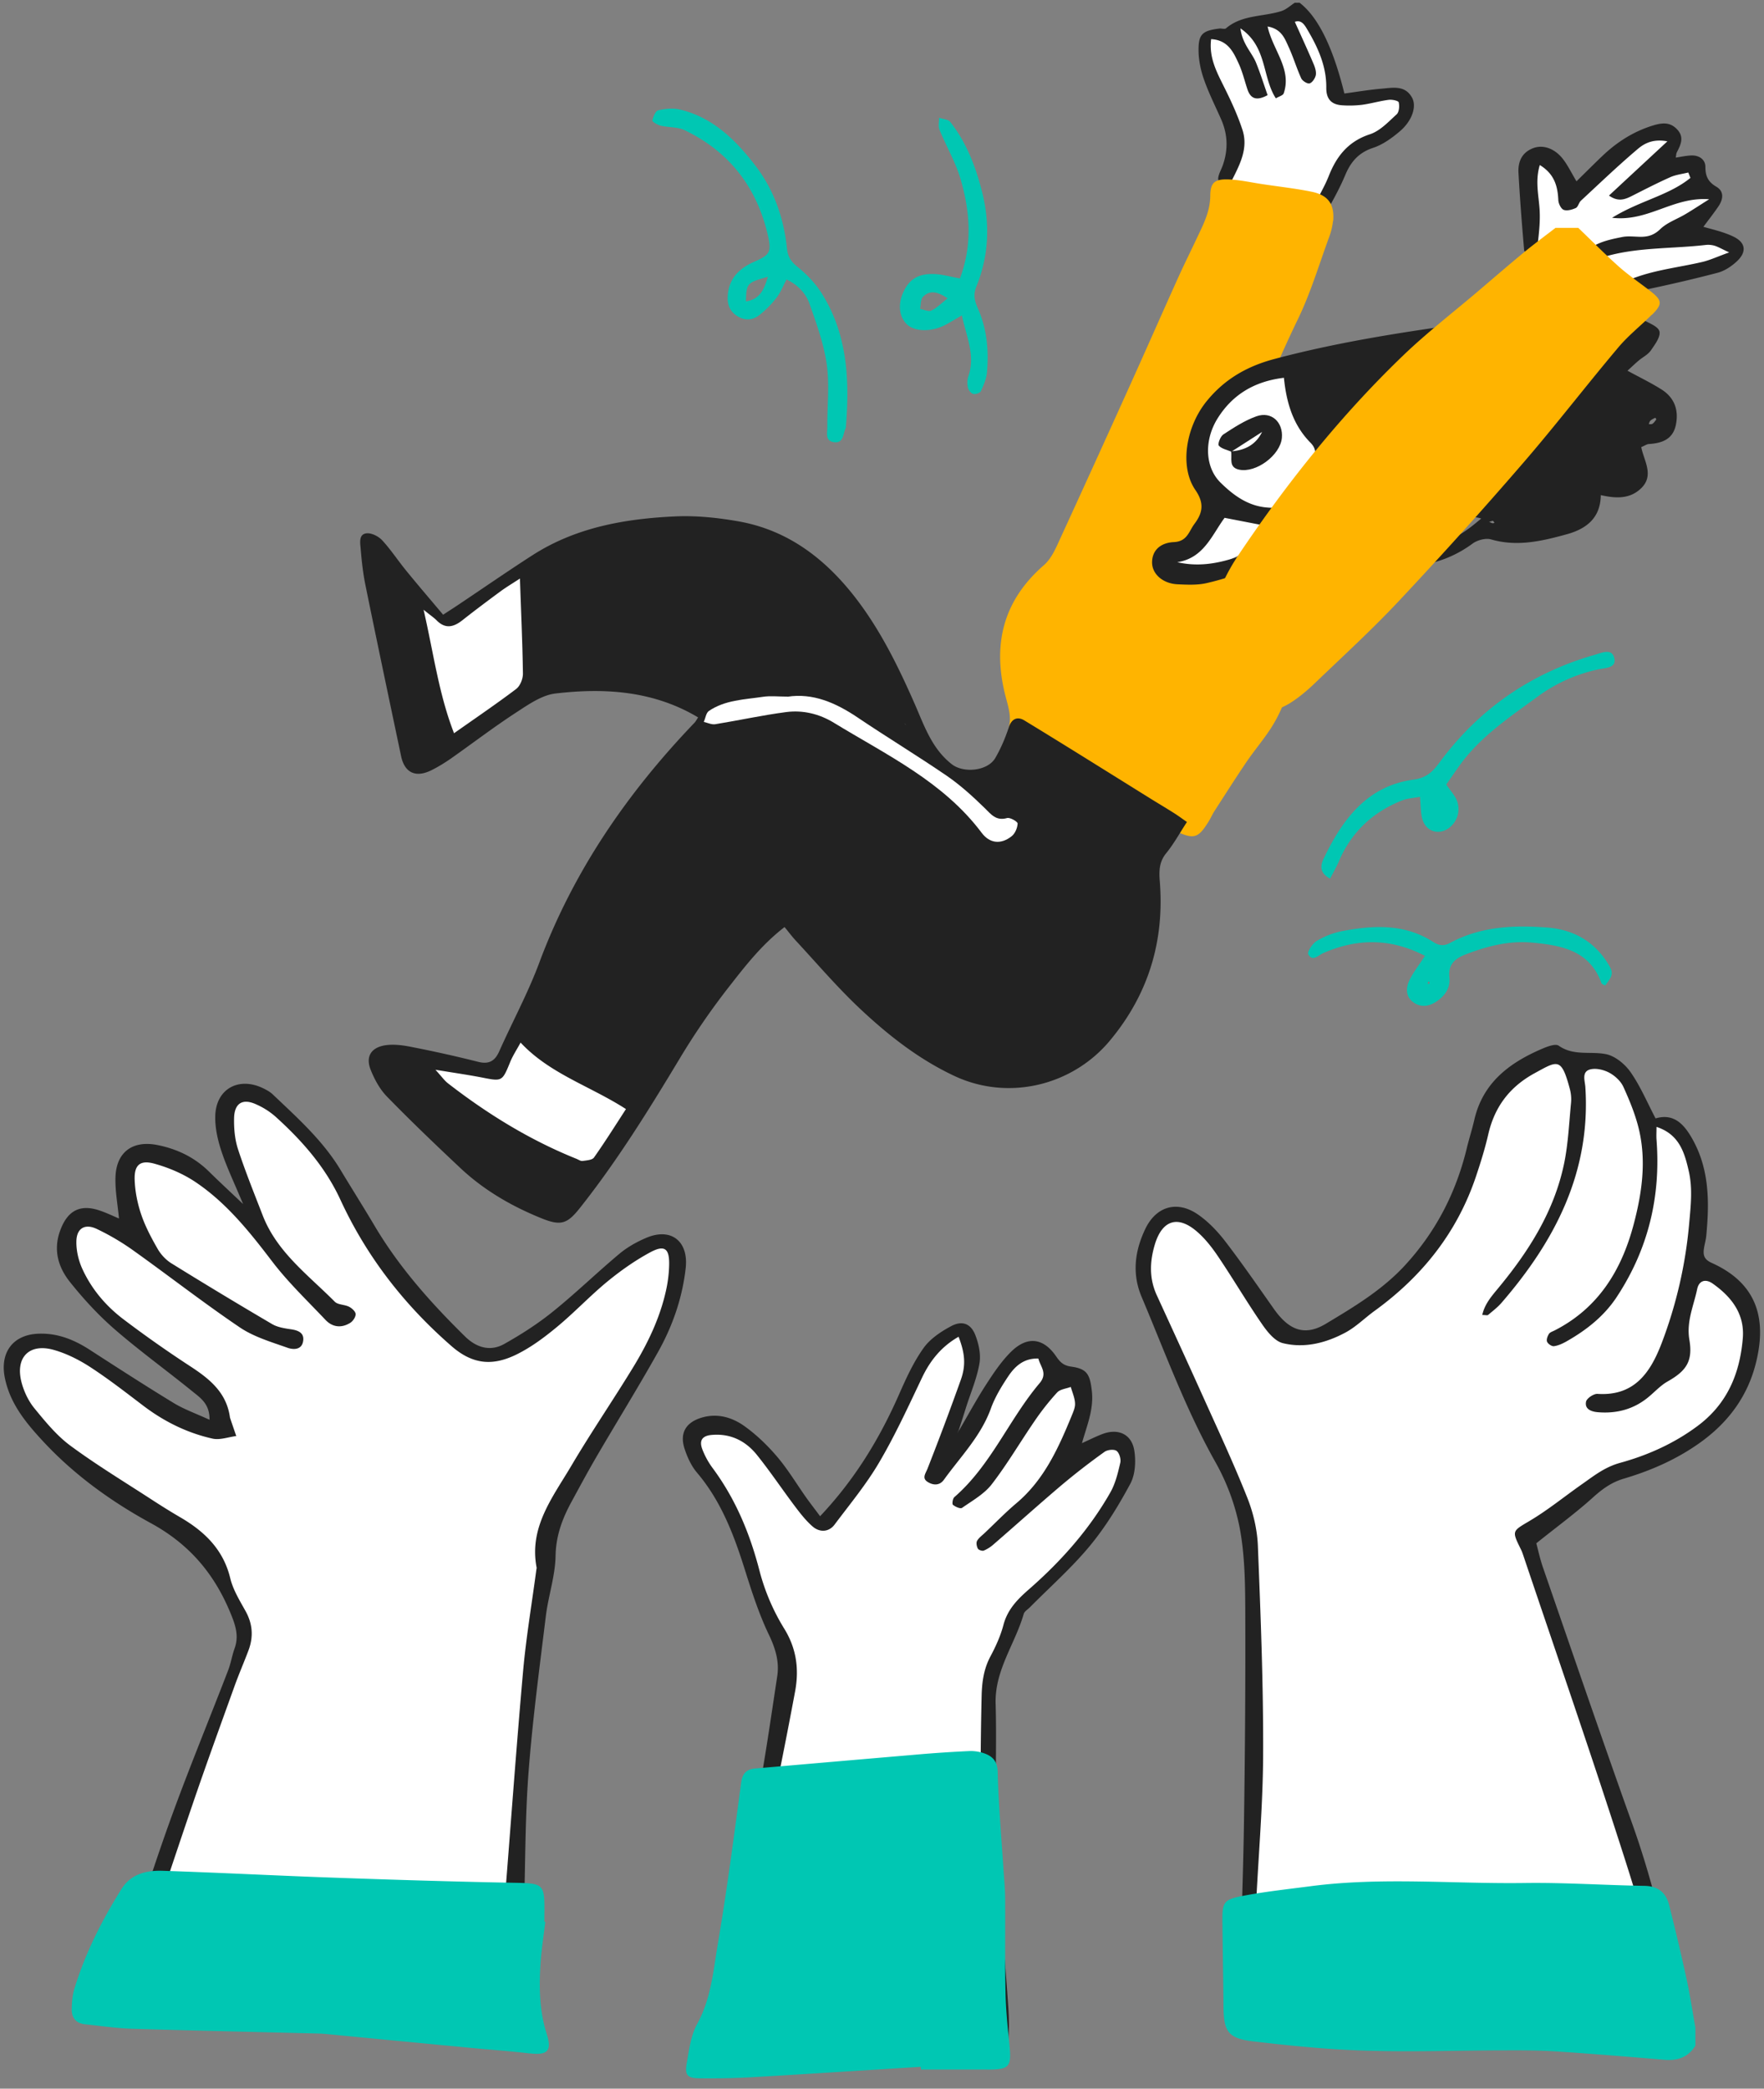
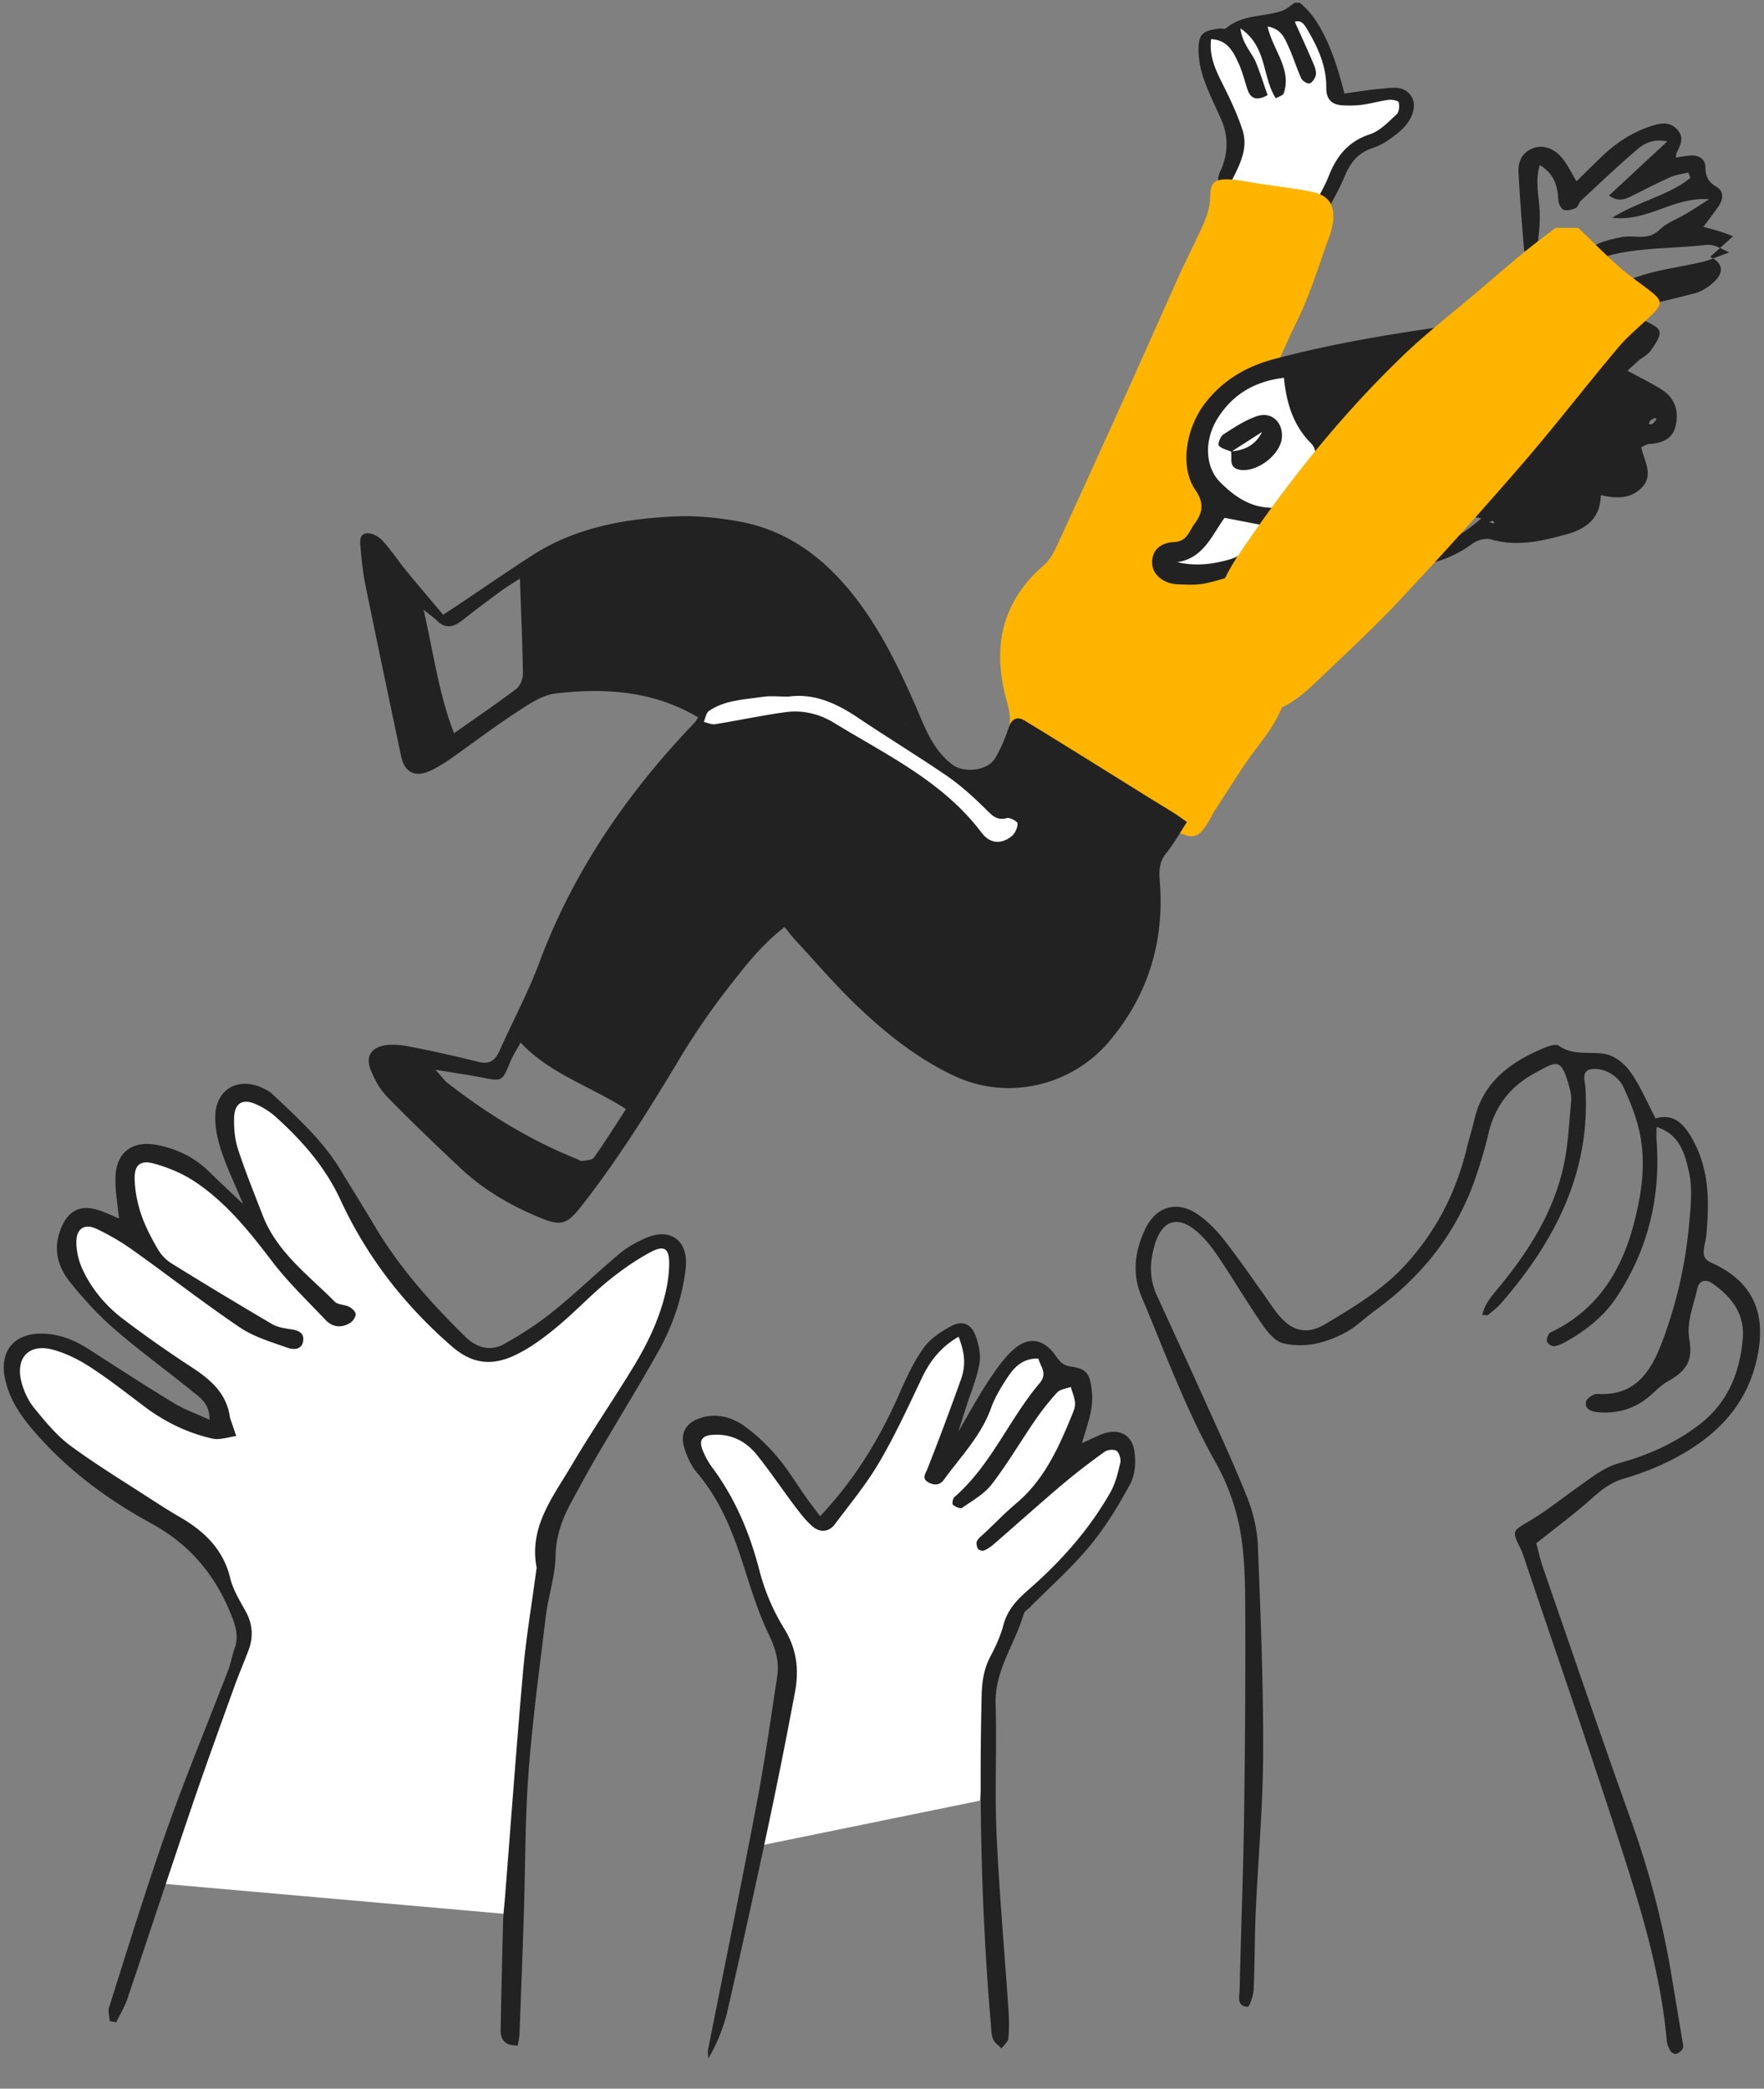
<svg xmlns="http://www.w3.org/2000/svg" width="136" height="161" fill="none">
  <rect width="100%" height="100%" fill="#808080" stroke="none" />
  <g clip-path="url(#clip0_11022_94093)">
    <path d="M94.173 14.457s1.242-3.879.925-4.437c-.323-.552-2.834-6.11-1.959-6.97.876-.858 1.69 0 1.69 0s-.607-.535 1.018-1.23c1.625-.69 3.315 0 3.315 0s.695-1.548 1.28-.804c.586.75 1.926 2.833 2.03 3.796.109.963.159 2.703.963 2.823.804.12 4.327-.87 4.704 0 .372.87-.054 1.816-.908 2.385-.853.569-3.151 1.422-3.583 2.117-.432.695-2.391 4.366-2.391 4.366l-7.084-2.046z" fill="#fff" />
    <path d="M100.18.2c1.429 1.083 2.586 3.42 3.468 7.008.947-.126 1.904-.29 2.872-.372.854-.071 1.8-.29 2.341.684.383.689.011 1.8-.946 2.61-.613.519-1.307 1.022-2.057 1.268-1.11.367-1.718 1.078-2.144 2.1-.383.909-.854 1.784-1.34 2.643-.181.317-.526.542-.788.799-.575-.498-.339-.92-.137-1.34.334-.679.722-1.335.996-2.035.607-1.538 1.509-2.67 3.178-3.217.777-.257 1.422-.957 2.057-1.537.191-.175.224-.63.159-.92-.028-.125-.509-.23-.766-.196-.69.087-1.368.29-2.057.383a8.128 8.128 0 01-1.548.038c-.826-.055-1.226-.487-1.215-1.362.017-1.62-.623-3.058-1.433-4.426-.224-.383-.471-.831-.99-.645.492 1.1.99 2.177 1.455 3.271.109.263.208.58.159.842-.05.241-.269.57-.476.63-.175.049-.553-.186-.646-.389-.361-.788-.607-1.63-.974-2.423-.295-.646-.552-1.39-1.619-1.57.405 1.827 1.882 3.271 1.242 5.153-.055.159-.361.235-.607.383-1.073-1.663-.651-3.977-2.73-5.394.153 1.23.892 1.86 1.214 2.67.323.804.586 1.63.881 2.478-.777.42-1.29.355-1.559-.46-.219-.662-.383-1.351-.673-1.98-.405-.88-.826-1.805-2.122-1.877-.175 1.406.415 2.506.979 3.644.541 1.083 1.056 2.188 1.433 3.337.498 1.515-.279 2.828-.924 4.125-.093.186-.46.23-.7.339-.088-.246-.269-.51-.241-.739.038-.334.235-.65.35-.979.426-1.204.388-2.39-.132-3.561-.448-1.012-.946-2.002-1.312-3.042-.247-.695-.41-1.46-.422-2.194-.022-1.312.285-1.58 1.598-1.745.17-.022.41.066.514-.016 1.242-1.061 2.861-.88 4.283-1.335.372-.12.684-.421 1.023-.64h.35l.006-.01z" fill="#222" />
    <path d="M102.768 17.05a4.906 4.906 0 01-.279 1.181c-.782 2.128-1.433 4.322-2.413 6.351-2.013 4.147-3.66 8.43-5.317 12.714a43.653 43.653 0 01-1.543 3.517c-.328.662-.678 1.362-1.564 1.505-.203.032-.443.202-.558.377-.213.323-.34.7-.509 1.05.356.143.728.443 1.056.4a23.232 23.232 0 003.238-.64c1.658-.454 2.336-.268 3.157 1.247a13.536 13.536 0 011.559 5.618c.038 2.281-.553 4.147-1.663 5.843-.575.87-1.258 1.679-1.844 2.538-.842 1.247-1.652 2.522-2.467 3.785-.158.246-.273.52-.426.766-.8 1.297-1.122 1.434-2.555.76-1.79-.836-3.55-1.75-5.296-2.663-2.111-1.111-4.184-2.287-6.302-3.387-.902-.47-1.488-.897-1.225-2.128.17-.793-.18-1.712-.377-2.554-.898-3.863 0-7.123 3.041-9.765.454-.394.772-.99 1.029-1.548a1993.63 1993.63 0 005.497-12.068c1.27-2.807 2.511-5.63 3.775-8.436.476-1.06.996-2.1 1.493-3.156.493-1.045 1.029-2.052 1.034-3.288.011-1.028.372-1.285 1.472-1.236.87.044 1.718.24 2.582.366 1.264.192 2.538.329 3.786.586 1.269.268 1.745.973 1.635 2.254l-.016.01z" fill="#FFB400" />
    <path d="M100.333 28.603s-2.943-.323-5.29 1.23c-2.347 1.555-3.102 3.595-2.889 5.083.214 1.488 1.445 3.523 1.445 3.523s-.06 1.39-1.1 2.51c-1.04 1.122-2.566 2.244-2.566 2.244s-1.323.93 1.696.957c3.02.027 13.14-6.942 13.14-6.942l-4.436-8.605z" fill="#fff" />
    <path d="M90.765 43.334c1.52.35 2.943.137 4.343-.306.334-.104.668-.197 1.001-.3.4-.121.903-.285 1.007.25.05.252-.334.761-.623.876-1.133.438-2.287.826-3.469 1.094-.722.164-1.51.126-2.265.088-1.11-.06-1.914-.783-1.936-1.642-.022-.864.536-1.553 1.685-1.608 1.028-.049 1.154-.831 1.575-1.395.64-.853.788-1.592.071-2.631-1.225-1.789-.733-4.852.87-6.827 1.357-1.674 3.07-2.686 5.208-3.255 5.29-1.412 10.689-2.194 16.078-2.932 3.889-.53 7.855-1.034 11.8-.208.169.038.377 0 .514.082.476.279 1.209.525 1.313.919.109.416-.35 1.023-.662 1.477-.225.323-.624.514-.936.777-.301.257-.585.53-.864.782.93.509 1.811.93 2.631 1.45.99.629 1.335 1.586 1.1 2.724-.23 1.121-1.078 1.417-2.084 1.477-.159.011-.318.126-.586.24.208 1.062 1.04 2.2-.044 3.206-.853.794-1.903.76-3.074.493-.022 1.767-1.116 2.604-2.631 3.02-1.915.525-3.819.979-5.832.393-.415-.12-1.056.055-1.422.323-1.822 1.34-3.829 1.85-6.072 1.762-1.565-.06-3.135.087-4.699.13-.23.006-.553.056-.668-.07-.837-.914-2.1-.925-3.074-1.505-.536-.317-.87-.968-1.494-1.7l-3.112-.603c-.98 1.324-1.603 3.113-3.655 3.42h.006zm36.318-10.64c.11-.005.241.022.318-.027.12-.082.207-.213.295-.334.011-.016-.071-.131-.077-.131-.131.066-.273.126-.377.224-.071.066-.093.192-.131.29a9.418 9.418 0 00-.082.131c.021-.049.038-.103.06-.153h-.006zm-28.102-3.572c-2.231.268-3.927 1.264-5.087 3.096-1.078 1.702-1.001 3.797.208 4.984 1.001.985 2.122 1.805 3.6 1.92.257.022.623.05.77-.093 1.057-1.061 2.271-1.991 2.796-3.501.197-.558.208-.952-.23-1.4-1.323-1.34-1.854-3.031-2.051-5.011l-.005.005zm3.173 8.698a7.656 7.656 0 00-.35-.06c-.842.913-1.69 1.827-2.719 2.943.788.295 1.341.547 1.921.706.443.126.804-.055.858-.575.11-1.006.197-2.013.296-3.02l-.006.006zm9.503 3.791c.924-.317 1.668-.908 2.543-1.641-1.728-.541-1.783 1.078-2.543 1.641zm3.446-1.471l-.295.082c.087.038.169.087.262.11.044.01.104-.023.153-.034a2.758 2.758 0 00-.12-.158z" fill="#222" />
-     <path d="M31.307 48.324l3.096 9.354 7.27-5.186v-9.3l-7.51 4.913-2.54-3.042-.316 3.26zm9.376 29.984l-2.51 3.9h-6.04l4.595 5.99 8.501 2.085 4.327-5.985-8.873-5.99z" fill="#fff" />
    <path d="M91.504 63.357c-.366-.252-.678-.487-1.001-.69-.63-.399-1.28-.782-1.91-1.176-3.2-1.99-6.394-3.998-9.622-5.962-.492-.301-.963-.17-1.192.525-.268.815-.613 1.63-1.045 2.374-.585 1.007-2.434 1.187-3.343.487-1.559-1.21-2.144-3.009-2.888-4.7-1.247-2.833-2.604-5.601-4.491-8.063-2.336-3.047-5.252-5.306-9.13-5.974-1.592-.278-3.244-.448-4.858-.371-3.862.18-7.637.847-10.974 2.992-1.854 1.192-3.67 2.45-5.503 3.676-.416.285-.837.553-1.384.908-1.007-1.198-1.948-2.292-2.861-3.414-.624-.765-1.17-1.602-1.838-2.324-.28-.301-.804-.57-1.187-.537-.619.055-.515.7-.476 1.133.082.984.186 1.97.388 2.932.892 4.376 1.816 8.747 2.735 13.113.268 1.28 1.122 1.685 2.33 1.088.52-.257 1.024-.569 1.5-.897 1.663-1.17 3.287-2.412 4.989-3.523.962-.623 2.007-1.373 3.085-1.499 3.796-.443 7.55-.213 10.996 1.844-.104.153-.18.312-.301.432-5.164 5.394-9.322 11.428-11.948 18.48-.87 2.335-2.068 4.545-3.085 6.826-.34.766-.81 1.023-1.652.804a96.414 96.414 0 00-5.099-1.137c-.667-.137-1.384-.23-2.04-.132-1.1.175-1.52.881-1.122 1.888.296.744.706 1.499 1.253 2.062 1.827 1.876 3.72 3.687 5.63 5.481 1.843 1.74 4.004 2.987 6.345 3.928 1.483.591 1.958.383 2.949-.875 2.855-3.61 5.268-7.505 7.636-11.439a54.611 54.611 0 013.852-5.602c1.241-1.586 2.489-3.2 4.245-4.556.306.372.547.694.82.995 1.625 1.75 3.173 3.572 4.907 5.214 2.2 2.078 4.573 3.955 7.353 5.262 4.184 1.97 9.13.744 12.013-2.73 2.976-3.572 4.212-7.691 3.834-12.308-.06-.771-.043-1.472.504-2.134.58-.71 1.023-1.531 1.592-2.396l-.006-.005zm-51.69-10.263c-1.521 1.15-3.107 2.227-4.809 3.425-1.176-3.025-1.564-6.105-2.347-9.519.564.46.805.613 1.007.82.678.684 1.313.52 1.991-.016.963-.76 1.937-1.488 2.916-2.21.46-.339.952-.629 1.515-1 .082 2.538.197 4.934.23 7.335 0 .394-.208.935-.509 1.165h.006zm5.984 36.127c-.142.203-.58.224-.891.268-.148.017-.323-.11-.487-.175-3.589-1.444-6.85-3.457-9.896-5.82-.263-.208-.454-.487-.952-1.034 1.433.235 2.5.388 3.55.59 1.603.318 1.592.329 2.221-1.209.197-.475.482-.908.793-1.476 2.254 2.412 5.345 3.337 8.124 5.125-.87 1.34-1.636 2.56-2.467 3.737l.005-.006zm23.945-33.419c.022-.027.115.055.115.055l-.115-.055z" fill="#222" />
    <path d="M12.106 145.157s7.341-18.808 6.701-19.24c-.64-.432-1.16-5.454-4.578-7.483-3.42-2.03-10.154-7.057-11.543-9.246-1.39-2.193-2.724-5.344 0-5.935 2.724-.585 10.476 5.881 12.024 6.466 1.548.585 2.62.585 2.456.055-.159-.536-.602-2.621-1.657-2.724-1.056-.104-7.965-5.186-9.196-8.124-1.231-2.938-1.548-4.382-.586-4.863.963-.482 5.132 1.657 5.132 1.657s-2.364-4.972-.886-6.252c1.476-1.28 4.627.054 5.962 1.389s3.315 2.724 3.315 2.724.11-.585-.694-2.724c-.805-2.139-1.549-5-.695-6.149.853-1.149 4.896.504 6.056 3.102 1.16 2.593 6.132 10.05 7.412 11.543 1.28 1.493 4.278 5.186 6.308 4.918 2.03-.268 7.45-4.437 9.354-6.412 1.904-1.98 4.01-2.779 4.595-2.139.586.64 1.018 2.757-.426 6.521-1.445 3.764-8.605 13.736-8.873 14.967-.268 1.231-2.566 21.915-2.675 25.23-.11 3.315.054 5.153.054 5.153l-27.56-2.429v-.005z" fill="#fff" />
    <path d="M8.462 155.797c-.022-.361-.153-.755-.05-1.078 1.445-4.54 2.834-9.103 4.42-13.594 1.472-4.168 3.174-8.255 4.76-12.38.208-.541.296-1.127.492-1.674.345-.951.082-1.767-.29-2.675-1.252-3.063-3.172-5.355-6.17-6.991-3.047-1.663-5.914-3.725-8.315-6.318-1.319-1.423-2.528-2.889-2.932-4.863-.405-1.97.618-3.348 2.593-3.42 1.46-.054 2.73.455 3.933 1.231 2.15 1.39 4.3 2.779 6.482 4.109.815.497 1.74.82 2.768 1.296.028-1.209-.694-1.685-1.29-2.166-1.986-1.614-4.07-3.118-6.002-4.792-1.269-1.1-2.423-2.353-3.468-3.665-.892-1.116-1.297-2.44-.766-3.928.558-1.56 1.532-2.106 3.085-1.57.526.18 1.034.426 1.461.607-.098-1.089-.312-2.172-.268-3.239.082-1.903 1.34-2.795 3.217-2.428 1.52.3 2.86.94 3.977 2.035.771.76 1.564 1.493 2.642 2.516-.668-1.608-1.247-2.8-1.663-4.054-.29-.87-.503-1.81-.482-2.719.044-2.095 1.8-3.068 3.693-2.15.257.126.525.269.733.466 1.898 1.805 3.862 3.55 5.235 5.831.87 1.444 1.773 2.872 2.637 4.327 1.887 3.184 4.327 5.919 6.948 8.496.87.859 1.936 1.203 3.03.591 1.308-.733 2.588-1.554 3.753-2.495 1.767-1.422 3.397-3.009 5.137-4.464.618-.514 1.35-.924 2.095-1.236 1.904-.793 3.238.29 3.009 2.347-.258 2.292-1.002 4.436-2.112 6.428-1.532 2.74-3.195 5.415-4.776 8.129-.673 1.154-1.307 2.336-1.947 3.512-.695 1.285-1.17 2.582-1.198 4.119-.028 1.548-.558 3.08-.75 4.633-.492 4.038-1.034 8.075-1.34 12.128-.268 3.595-.235 7.211-.355 10.816-.099 3.079-.22 6.165-.334 9.245-.011.284-.077.563-.132.908-.918.033-1.34-.367-1.323-1.215.054-2.795.115-5.585.191-8.38.017-.58.093-1.16.137-1.74.465-5.853.886-11.707 1.406-17.555.235-2.598.673-5.18 1.017-7.768.006-.06.028-.12.022-.175-.602-3.129 1.258-5.443 2.686-7.866 1.51-2.555 3.19-5.011 4.738-7.544 1.127-1.844 2.067-3.786 2.543-5.908.154-.673.241-1.379.252-2.068.016-1.225-.367-1.51-1.477-.908-1.165.629-2.27 1.411-3.299 2.254-1.346 1.11-2.549 2.396-3.895 3.506-.979.81-2.03 1.592-3.167 2.139-1.718.821-3.255.788-4.923-.662-3.671-3.195-6.554-6.904-8.584-11.296-1.17-2.539-2.976-4.579-5.021-6.423a5.792 5.792 0 00-1.467-.93c-1.055-.486-1.695-.098-1.712 1.094-.016.8.066 1.647.317 2.402.564 1.712 1.242 3.386 1.893 5.066 1.1 2.833 3.512 4.59 5.553 6.646.246.246.755.214 1.1.389.218.109.503.366.508.563.011.224-.202.547-.416.679-.673.421-1.367.344-1.909-.23-1.395-1.477-2.883-2.894-4.108-4.502-1.74-2.282-3.518-4.514-5.914-6.122-.946-.635-2.051-1.105-3.15-1.411-1.111-.312-1.57.087-1.538 1.209.027.908.213 1.838.503 2.697.312.924.783 1.81 1.27 2.658.251.438.64.854 1.066 1.116a373.134 373.134 0 007.763 4.683c.432.252.984.328 1.493.405.525.082.963.273.903.842-.077.755-.755.739-1.215.575-1.247-.443-2.576-.832-3.66-1.559-2.795-1.888-5.459-3.966-8.205-5.925a18.64 18.64 0 00-2.85-1.68c-.892-.42-1.532-.054-1.56.93-.021.723.16 1.51.466 2.172.716 1.56 1.821 2.856 3.184 3.884a89.925 89.925 0 005.136 3.611c1.46.952 2.741 1.98 3.036 3.824.011.054.011.115.033.169.153.46.312.919.47 1.379-.612.076-1.268.328-1.837.197-1.953-.438-3.72-1.313-5.323-2.528-1.346-1.022-2.68-2.062-4.092-2.981-.864-.563-1.833-1.05-2.823-1.329-1.887-.531-2.976.58-2.483 2.489.186.716.53 1.444.995 2.013.843 1.028 1.713 2.095 2.768 2.877 2.008 1.483 4.158 2.785 6.253 4.147.733.476 1.472.941 2.226 1.379 1.866 1.088 3.316 2.478 3.852 4.693.213.886.722 1.712 1.176 2.528.552.99.623 1.985.235 3.025-.345.924-.744 1.832-1.078 2.762-1.083 3.009-2.177 6.012-3.21 9.038-1.708 5.005-3.354 10.038-5.045 15.049-.213.634-.574 1.225-.87 1.832l-.514-.098.017.011z" fill="#222" />
-     <path d="M90.02 93.794c-2.127.59-2.455 2.407-1.602 5.826.853 3.419 7.057 14.163 7.374 16.302.323 2.139 1.5 11.012 1.067 16.247-.427 5.241-.75 16.625-.75 16.625l30.892-2.407-9.672-27.796 6.308-4.808s8.66-2.566 10.049-5.985c1.39-3.419 1.499-6.307.585-7.697-.913-1.39-3.583-2.565-3.583-2.565s.958-5.591-.109-8.283c-1.061-2.697-3.37-2.565-3.37-2.565s-1.657-4.278-3.047-4.65c-1.389-.372-2.566 0-2.566 0s-.962-.974-3.047-.427c-2.084.547-4.595 3.632-5.022 6.893-.426 3.26-4.223 9.622-7.314 11.865-2.762 2.008-4.928 3.955-6.854 2.353-1.926-1.603-6.466-9.727-9.355-8.928h.017z" fill="#fff" />
    <path d="M127.631 86.213c1.412-.427 2.21.448 2.845 1.58 1.324 2.347 1.318 4.896 1.072 7.473-.033.345-.142.684-.186 1.028-.066.498.06.81.613 1.056 3.67 1.652 4.212 4.541 3.386 7.774-.662 2.593-2.188 4.595-4.36 6.127-1.778 1.258-3.747 2.117-5.821 2.73-.924.273-1.63.782-2.341 1.422-1.329 1.203-2.784 2.265-4.393 3.556.126.47.279 1.192.52 1.887 2.265 6.543 4.502 13.091 6.833 19.612a67.93 67.93 0 013.036 11.613c.29 1.718.574 3.436.859 5.159.038.219.12.476.043.662-.071.18-.295.35-.492.421-.115.044-.367-.076-.438-.197-.147-.235-.279-.52-.301-.793-.481-5.432-2.122-10.596-3.785-15.733-2.325-7.194-4.803-14.344-7.216-21.51-.076-.219-.142-.443-.246-.651-.727-1.471-.678-1.389.733-2.232 1.39-.831 2.659-1.871 3.988-2.801.919-.645 1.745-1.313 2.943-1.641 2.106-.58 4.147-1.488 5.958-2.839 2.286-1.701 3.255-4.032 3.484-6.751.159-1.881-.869-3.2-2.319-4.223-.531-.377-1.056-.257-1.198.427-.268 1.28-.837 2.489-.602 3.895.285 1.668-.241 2.412-1.685 3.227-.492.279-.902.712-1.34 1.089-1.16 1.018-2.522 1.406-4.043 1.275-.498-.044-1.012-.236-.897-.81.049-.257.591-.624.886-.602 2.829.186 4.07-1.635 4.929-3.873a34.326 34.326 0 002.139-9.305c.12-1.335.268-2.659-.033-3.983-.328-1.438-.727-2.839-2.489-3.419 0 .378-.022.684 0 .98.339 4.382-.634 8.435-3.058 12.117-.979 1.493-2.352 2.571-3.889 3.441-.301.169-.629.322-.963.366-.164.022-.454-.175-.525-.339-.071-.153.027-.427.137-.602.076-.131.279-.191.432-.268 3.359-1.712 5.147-4.606 6.088-8.118.651-2.44 1.012-4.918.416-7.412-.268-1.116-.717-2.205-1.192-3.25-.203-.443-.646-.853-1.084-1.089-.426-.23-1.023-.371-1.471-.257-.684.175-.41.876-.378 1.357.427 6.548-2.33 11.855-6.46 16.63-.301.35-.679.635-1.034.936-.066.054-.208.005-.454.005.202-.902.782-1.515 1.318-2.172 2.32-2.817 4.234-5.864 4.989-9.485.318-1.527.383-3.108.536-4.667a3.018 3.018 0 00-.076-1.04c-.668-2.532-.947-2.242-2.735-1.268-1.921 1.05-3.08 2.587-3.567 4.704-.246 1.073-.575 2.134-.925 3.179-1.444 4.349-4.152 7.762-7.839 10.432-.749.541-1.417 1.22-2.221 1.657-1.51.816-3.178 1.248-4.858.832-.629-.159-1.203-.886-1.613-1.483-1.155-1.674-2.189-3.435-3.327-5.125-.48-.717-1.028-1.434-1.679-1.992-1.482-1.28-2.68-.875-3.244.99-.4 1.33-.443 2.626.148 3.917 1.187 2.588 2.38 5.181 3.55 7.779 1.17 2.599 2.38 5.186 3.43 7.834.465 1.171.766 2.467.815 3.72.214 5.35.427 10.706.405 16.056-.016 4.064-.394 8.129-.574 12.199-.088 1.98-.066 3.961-.159 5.941-.022.47-.323 1.324-.465 1.318-.88-.038-.624-.82-.613-1.335.093-4.305.268-8.605.334-12.91.082-5.476.12-10.952.099-16.428-.011-2.089-.044-4.217-.433-6.258a17 17 0 00-1.86-5.038c-2.297-4.076-3.884-8.457-5.694-12.74-.76-1.79-.531-3.546.273-5.236.832-1.75 2.445-2.232 4.048-1.138.799.547 1.51 1.291 2.106 2.062 1.313 1.707 2.533 3.48 3.775 5.241 1.143 1.614 2.352 2.123 3.999 1.132 2.166-1.301 4.354-2.603 6.116-4.524 2.39-2.603 3.922-5.601 4.748-9.004.175-.733.411-1.455.58-2.188.651-2.85 2.686-4.387 5.192-5.465.415-.18 1.061-.432 1.318-.252 1.154.81 2.445.41 3.638.651.711.142 1.466.766 1.898 1.384.755 1.078 1.275 2.32 1.931 3.573h-.011z" fill="#222" />
    <path d="M53.62 109.883c-.918 1.411 1.018 4.381 2.167 5.88 1.149 1.499 4.087 8.928 4.464 10.799.372 1.871-1.975 15.766-1.975 15.766l17.265-3.529.585-6.094V129.5l2.085-5.077s4.759-5.022 6.788-7.429c2.03-2.407 2.457-4.973 1.549-5.503-.909-.536-4.382 1.925-4.382 1.925s2.243-5.131 1.39-6.411c-.854-1.285-1.713-.908-1.713-.908s-1.28-1.816-2.139-1.98c-.853-.159-2.194.585-2.834 2.407-.64 1.816-4.382 6.52-4.382 6.52s2.353-6.252 2.407-7.587c.055-1.335-.694-3.26-1.176-3.047-.481.213-1.548 1.231-2.51 3.102-.963 1.871-5.559 10.848-6.735 11.384-1.176.536-2.193-.214-2.888-1.231-.695-1.018-3.633-5.186-5.24-5.613-1.604-.427-1.658-.804-2.457-.213l-.268.054v-.01z" fill="#fff" />
    <path d="M73.96 110.227c.69-1.181 1.346-2.39 2.09-3.539.563-.87 1.154-1.751 1.882-2.473 1.252-1.247 2.5-1.105 3.484.323.312.454.564.722 1.176.804 1.226.17 1.44.602 1.587 1.882.164 1.45-.41 2.724-.772 4.054l-.076.109c.016-.044.038-.088.055-.131.525-.236 1.039-.498 1.575-.706 1.236-.481 2.298-.016 2.495 1.286.125.815.07 1.821-.307 2.527-.902 1.679-1.914 3.337-3.129 4.803-1.4 1.69-3.069 3.162-4.622 4.732-.164.164-.41.306-.47.503-.668 2.325-2.244 4.338-2.167 6.926.098 3.375-.077 6.761.076 10.131.203 4.469.608 8.928.909 13.392.049.755.065 1.515 0 2.27-.028.274-.345.52-.526.777-.23-.241-.547-.438-.656-.722-.148-.367-.137-.799-.175-1.204-.722-8.413-.908-16.843-.706-25.284.027-1.067.17-2.063.684-3.02.41-.766.777-1.581.996-2.412.317-1.204 1.088-1.981 1.985-2.763 2.462-2.155 4.628-4.59 6.253-7.445.394-.69.59-1.51.771-2.298.066-.279-.076-.76-.29-.913-.202-.143-.705-.088-.935.082a53.663 53.663 0 00-3.31 2.565c-1.772 1.505-3.5 3.058-5.257 4.579a2.71 2.71 0 01-.733.46c-.12.049-.394-.044-.454-.148-.093-.17-.147-.454-.06-.607.137-.241.394-.416.602-.619.804-.76 1.575-1.559 2.418-2.27 2.133-1.794 3.233-4.223 4.256-6.712.131-.323.295-.673.273-1.001-.022-.427-.208-.837-.328-1.258-.356.136-.815.175-1.05.426a19.514 19.514 0 00-1.718 2.172c-1.121 1.63-2.123 3.348-3.326 4.907-.58.75-1.488 1.258-2.287 1.816-.131.093-.52-.082-.705-.235-.077-.066-.017-.481.109-.591 2.828-2.45 4.207-5.984 6.57-8.78.646-.76.071-1.263-.093-1.903-1.149-.033-1.822.618-2.341 1.4-.514.771-1.007 1.586-1.319 2.451-.771 2.133-2.341 3.714-3.621 5.492-.334.465-.826.432-1.242.175-.481-.295-.17-.651-.016-1.045a234.1 234.1 0 002.565-6.843c.4-1.133.312-2.041-.175-3.31-1.313.75-2.182 1.816-2.817 3.151-1.05 2.205-2.068 4.431-3.304 6.532-.99 1.69-2.26 3.222-3.441 4.797-.427.569-1.127.635-1.696.143-.52-.454-.952-1.012-1.373-1.57-.98-1.302-1.887-2.659-2.905-3.928-.88-1.105-2.062-1.691-3.523-1.554-.684.066-.946.405-.716 1.056a6.06 6.06 0 00.831 1.521c1.756 2.379 2.856 5.027 3.594 7.888a16.327 16.327 0 001.904 4.459c.963 1.559 1.154 3.151.842 4.841a422.83 422.83 0 01-2.078 10.416 955.517 955.517 0 01-3.119 14.135 13.216 13.216 0 01-1.488 3.737c-.01-.225-.065-.454-.027-.668 1.253-6.329 2.55-12.653 3.753-18.993.618-3.244 1.083-6.521 1.58-9.787.17-1.116-.125-2.122-.628-3.178-.777-1.614-1.33-3.337-1.871-5.055-.843-2.68-1.827-5.273-3.682-7.462-.438-.514-.744-1.181-.957-1.832-.4-1.204.076-2.035 1.29-2.407 1.215-.372 2.359-.038 3.316.645.935.668 1.789 1.494 2.533 2.369.826.974 1.488 2.084 2.226 3.129.328.465.684.914 1.078 1.45 2.691-2.85 4.606-6.007 6.11-9.442.537-1.22 1.105-2.456 1.871-3.529.515-.716 1.352-1.274 2.15-1.695.843-.438 1.5-.17 1.838.705.263.673.438 1.488.318 2.177-.192 1.133-.657 2.222-1.013 3.327-.19.601-.382 1.209-.58 1.81-.109.235-.218.476-.322.711-.027.028-.055.05-.088.077.022-.033.039-.066.06-.098l.362-.673.027-.017z" fill="#222" />
-     <path d="M117.762 21.475v-4.809c0-2.193-.536-3.9.268-4.382.804-.48 1.548-.109 2.03.64.481.75.804 1.855.804 1.855s5.399-4.048 6.466-4.42c1.067-.372 1.657-.908 1.657 0s-1.499 2.51-1.499 2.51 2.298-.962 2.889-.158c.585.804.481 1.603.481 1.603s1.762.372 1.444 1.067c-.322.695-2.833 2.308-2.833 2.308s4.021.624 4.223 1.538c.202.913-.963 1.444-2.407 1.657-1.444.213-4.989.64-5.542 1.122-.552.48-3.118 2.139-3.118 2.139l-4.863-2.676v.006z" fill="#fff" />
-     <path d="M133.605 18.22c-.816-.383-1.724-.569-2.276-.738.323-.438.755-.985 1.149-1.56.366-.536.481-1.154-.148-1.526-.635-.372-.848-.804-.848-1.531 0-.575-.492-.909-1.1-.881-.388.016-.771.104-1.187.164.039-.191.033-.306.082-.4.301-.585.591-1.16.039-1.76-.564-.614-1.198-.526-1.92-.302-1.483.465-2.736 1.27-3.846 2.325-.668.635-1.319 1.291-2.008 1.964-.377-.629-.656-1.214-1.039-1.712-.646-.832-1.537-1.127-2.287-.848-.908.34-1.198 1.078-1.143 1.947.109 1.97.262 3.934.432 5.898.016.186.252.355.388.53.208-.158.575-.3.597-.481.125-1.023.268-2.063.213-3.085-.06-1.127-.367-2.243.011-3.502 1.116.679 1.378 1.614 1.428 2.697.011.268.202.673.41.755.263.099.656-.01.941-.142.175-.082.224-.405.388-.558 1.445-1.34 2.872-2.708 4.377-3.982.519-.444 1.198-.805 2.292-.597-1.609 1.494-3.025 2.807-4.502 4.18.711.503 1.225.3 1.75.038.985-.498 1.97-1.007 2.976-1.455.432-.192.925-.246 1.39-.361.054.136.109.279.164.415-1.669 1.363-3.901 1.751-6.04 3.075 2.796.328 4.694-1.636 7.484-1.428-.815.514-1.318.848-1.838 1.154-.646.383-1.406.64-1.926 1.144-.481.465-.946.602-1.542.596-.465-.006-.947-.071-1.395.016-1.346.269-2.714.548-3.573 2.101.405.022.531.071.619.027 2.975-1.433 6.23-1.148 9.381-1.515.225-.027.476-.005.695.06.285.088.547.247 1.122.514-.903.323-1.477.597-2.085.739-1.717.4-3.484.59-5.147 1.193-1.658.601-3.124 1.652-4.503 2.735-.284.224-.579.47-.705.81-.126.339 0 .798.339.913.421.137.799-.279 1.078-.63a7.204 7.204 0 011.756-1.58c.667-.427 1.509-.618 2.089-1.17.121-.017.241-.039.35-.06 1.992-.411 3.972-.865 5.936-1.38.536-.142 1.067-.492 1.477-.875.793-.733.7-1.466-.285-1.925l-.01-.006z" fill="#222" />
-     <path d="M60.634 21.557c-.279.52-.465 1.012-.777 1.406a7.546 7.546 0 01-1.335 1.34c-.481.367-1.055.432-1.635.088-.64-.378-.832-.946-.777-1.63.098-1.319.903-2.085 2.046-2.588 1.16-.509 1.335-.722 1.067-1.936-.832-3.748-2.96-6.527-6.434-8.2-.547-.263-1.242-.203-1.854-.35-.246-.06-.662-.313-.64-.395.065-.295.24-.738.454-.787.536-.126 1.143-.186 1.674-.06 2.516.601 4.261 2.313 5.777 4.272 1.46 1.882 2.226 4.07 2.472 6.428.066.64.301 1.012.804 1.417.712.574 1.379 1.263 1.866 2.035 1.996 3.156 2.166 6.679 1.876 10.273 0 .06-.01.12-.033.17-.207.432-.142 1.16-.913 1.04-.662-.105-.487-.701-.487-1.133-.016-1.62.18-3.266-.044-4.853-.224-1.586-.788-3.14-1.324-4.66-.284-.81-.886-1.472-1.772-1.888l-.011.011zm-1.428-.224c-1.62.454-1.663.503-1.696 1.898 1.1-.164 1.4-.94 1.696-1.898zm52.298 39.141c.334.487.618.793.783 1.154a1.806 1.806 0 01-.438 2.079c-.804.733-1.909.454-2.194-.591-.131-.487-.115-1.018-.18-1.696-.515.099-.969.115-1.368.274-2.265.897-3.922 2.44-4.885 4.704-.192.449-.443.875-.673 1.33-.897-.482-.717-1.095-.47-1.603 1.438-2.982 3.331-5.542 6.898-6.029 1.012-.137 1.482-.612 2.018-1.34 3.042-4.108 7.035-6.876 11.959-8.282.536-.153 1.307-.52 1.499.235.202.793-.673.766-1.198.88a12.264 12.264 0 00-4.738 2.129c-2.111 1.548-4.299 3.003-5.886 5.147-.377.515-.733 1.045-1.132 1.614l.005-.005zM74.01 21.464c.984-2.636.77-5.164.054-7.636-.383-1.319-1.105-2.539-1.63-3.824-.11-.268-.028-.613-.033-.925.29.104.695.115.859.317 1.247 1.581 1.953 3.425 2.445 5.35.635 2.484.542 4.962-.432 7.347-.252.624-.131 1.116.11 1.658.705 1.58.858 3.25.71 4.945-.043.498-.257.996-.47 1.455-.066.143-.41.257-.585.214-.175-.044-.367-.285-.41-.476-.06-.274-.066-.602.021-.86.575-1.618-.136-3.057-.492-4.715-.52.296-.897.531-1.291.739-1.067.552-2.363.52-2.954-.06-.585-.575-.695-1.505-.285-2.435.466-1.061 1.22-1.515 2.528-1.427.563.038 1.116.197 1.854.333zm-.947 1.537c-.804-.547-1.39-.645-1.904-.12-.191.197-.158.613-.224.93.295.05.651.23.87.126.415-.192.76-.553 1.252-.936h.006zm36.789 50.673c-2.664-1.378-5.229-1.34-7.822-.213-.394.17-.837.7-1.166.098-.098-.18.318-.826.646-1.023a6.016 6.016 0 011.925-.755c2.44-.47 4.864-.596 7.079.837.454.296.837.307 1.291.06 2.353-1.269 4.902-1.378 7.478-1.181 1.964.148 3.567 1.017 4.645 2.713.492.777.448.941-.175 1.756-.099-.06-.252-.098-.285-.186-.913-2.538-3.123-2.915-5.355-3.123-1.762-.164-3.458.273-5.11.908-.848.328-1.367.782-1.258 1.789.088.826-.377 1.45-1.056 1.882-.585.371-1.225.426-1.789-.028-.53-.432-.503-1.072-.257-1.603.285-.623.733-1.17 1.215-1.925l-.006-.006zm.268 1.98c-.016.05-.043.099-.049.154 0 .01.071.032.104.049.016-.05.044-.099.049-.153 0-.017-.065-.033-.104-.05z" fill="#00C7B3" />
+     <path d="M133.605 18.22c-.816-.383-1.724-.569-2.276-.738.323-.438.755-.985 1.149-1.56.366-.536.481-1.154-.148-1.526-.635-.372-.848-.804-.848-1.531 0-.575-.492-.909-1.1-.881-.388.016-.771.104-1.187.164.039-.191.033-.306.082-.4.301-.585.591-1.16.039-1.76-.564-.614-1.198-.526-1.92-.302-1.483.465-2.736 1.27-3.846 2.325-.668.635-1.319 1.291-2.008 1.964-.377-.629-.656-1.214-1.039-1.712-.646-.832-1.537-1.127-2.287-.848-.908.34-1.198 1.078-1.143 1.947.109 1.97.262 3.934.432 5.898.016.186.252.355.388.53.208-.158.575-.3.597-.481.125-1.023.268-2.063.213-3.085-.06-1.127-.367-2.243.011-3.502 1.116.679 1.378 1.614 1.428 2.697.011.268.202.673.41.755.263.099.656-.01.941-.142.175-.082.224-.405.388-.558 1.445-1.34 2.872-2.708 4.377-3.982.519-.444 1.198-.805 2.292-.597-1.609 1.494-3.025 2.807-4.502 4.18.711.503 1.225.3 1.75.038.985-.498 1.97-1.007 2.976-1.455.432-.192.925-.246 1.39-.361.054.136.109.279.164.415-1.669 1.363-3.901 1.751-6.04 3.075 2.796.328 4.694-1.636 7.484-1.428-.815.514-1.318.848-1.838 1.154-.646.383-1.406.64-1.926 1.144-.481.465-.946.602-1.542.596-.465-.006-.947-.071-1.395.016-1.346.269-2.714.548-3.573 2.101.405.022.531.071.619.027 2.975-1.433 6.23-1.148 9.381-1.515.225-.027.476-.005.695.06.285.088.547.247 1.122.514-.903.323-1.477.597-2.085.739-1.717.4-3.484.59-5.147 1.193-1.658.601-3.124 1.652-4.503 2.735-.284.224-.579.47-.705.81-.126.339 0 .798.339.913.421.137.799-.279 1.078-.63c.667-.427 1.509-.618 2.089-1.17.121-.017.241-.039.35-.06 1.992-.411 3.972-.865 5.936-1.38.536-.142 1.067-.492 1.477-.875.793-.733.7-1.466-.285-1.925l-.01-.006z" fill="#222" />
    <path d="M94.934 34.817c-.334-.148-.755-.219-.968-.47-.099-.115.12-.712.35-.86.815-.53 1.652-1.082 2.56-1.4 1.149-.405 2.062.46 1.953 1.669-.126 1.335-1.991 2.724-3.299 2.445-.842-.18-.514-.897-.618-1.411 1.149-.077 1.946-.575 2.39-1.494-.951.608-1.662 1.067-2.368 1.521z" fill="#222" />
    <path d="M127.362 24.248c-.864.86-1.838 1.625-2.614 2.555-2.473 2.932-4.809 5.98-7.314 8.879a346.32 346.32 0 01-9.574 10.634c-2.068 2.205-4.305 4.25-6.488 6.346-.585.558-1.214 1.094-1.903 1.526-1.822 1.143-4.076.93-5.668-.465-1.302-1.132-1.515-2.631-1.121-4.146.612-2.358 1.384-4.683 2.762-6.734 3.737-5.57 7.905-10.8 12.746-15.45 1.8-1.728 3.786-3.265 5.69-4.879 1.192-1.017 2.379-2.04 3.588-3.041.804-.657 1.641-1.28 2.462-1.91h1.751c1.039.996 2.051 2.024 3.123 2.982.777.69 1.652 1.28 2.473 1.92.886.7.902.985.093 1.794l-.006-.01z" fill="#FFB400" />
-     <path d="M130.711 156.284v1.4c-.553.886-1.357 1.176-2.38 1.089-2.779-.236-5.558-.46-8.342-.646-1.275-.082-2.561-.087-3.841-.082-3.61 0-7.221.137-10.831.022-2.894-.082-5.793-.372-8.676-.711-1.98-.235-2.303-.755-2.314-2.752-.017-2.15-.06-4.305-.082-6.455-.017-1.51.076-1.723 1.559-2.008 1.701-.328 3.435-.514 5.158-.738 5.515-.733 11.051-.181 16.576-.257 3.08-.044 6.165.169 9.245.219 1.045.016 1.658.519 1.898 1.466a171.04 171.04 0 011.357 5.755c.268 1.225.448 2.472.673 3.703v-.005zm-54.645 3.237H71c0-.071 0-.142-.01-.207-4.35.268-8.704.552-13.053.804-1.34.076-2.675.098-4.016.082-.93-.011-1.143-.241-.973-1.182.18-1.023.317-2.128.804-3.014 1.078-1.953 1.242-4.114 1.597-6.204.7-4.119 1.237-8.265 1.795-12.407.098-.722.437-1.023 1.11-1.077 4.108-.356 8.217-.711 12.325-1.062a98.843 98.843 0 014.169-.279c.448-.016.935.077 1.34.258.536.246.81.64.831 1.362.06 2.434.274 4.858.432 7.286.05.815.137 1.625.143 2.44.016 2.385-.022 4.776.027 7.161.022 1.335.153 2.664.29 3.993.197 1.866.05 2.057-1.75 2.052l.005-.006zm-35.251-1.241c-1.62-.191-3.244-.301-4.863-.459a8075.62 8075.62 0 01-10.394-.996c-.345-.033-.695-.071-1.045-.077-4.77-.12-9.54-.224-14.305-.366-1.215-.038-2.43-.219-3.644-.345-.7-.071-1.044-.498-1.033-1.17.01-.52.049-1.056.196-1.543.832-2.746 2.118-5.285 3.638-7.713.739-1.182 1.953-1.45 3.2-1.406 4.36.142 8.715.372 13.07.525 4.595.164 9.19.306 13.78.394 2.587.049 2.587 0 2.554 2.653v.35c.022 0 .05 0 .071.011-.126 1.094-.306 2.188-.372 3.288-.109 1.805-.082 3.588.482 5.35.427 1.335.044 1.657-1.324 1.499l-.011.005z" fill="#00C7B3" />
    <path d="M60.705 53.706c1.958-.306 3.725.46 5.421 1.603 2.265 1.527 4.606 2.944 6.86 4.486 1.045.717 1.997 1.581 2.905 2.467.52.504.892 1.04 1.756.794.224-.066.815.284.81.42-.017.345-.197.778-.465.985-.794.63-1.669.586-2.309-.268-2.97-3.955-7.336-6-11.39-8.479-1.115-.684-2.39-.995-3.681-.826-1.833.24-3.643.64-5.47.936-.28.043-.586-.11-.881-.175.126-.29.175-.7.394-.848 1.247-.848 2.74-.876 4.168-1.089.569-.088 1.16-.016 1.882-.016v.01z" fill="#fff" />
  </g>
  <defs>
    <clipPath id="clip0_11022_94093">
      <path fill="#fff" transform="translate(.295 .2)" d="M0 0h135.41v160H0z" />
    </clipPath>
  </defs>
</svg>